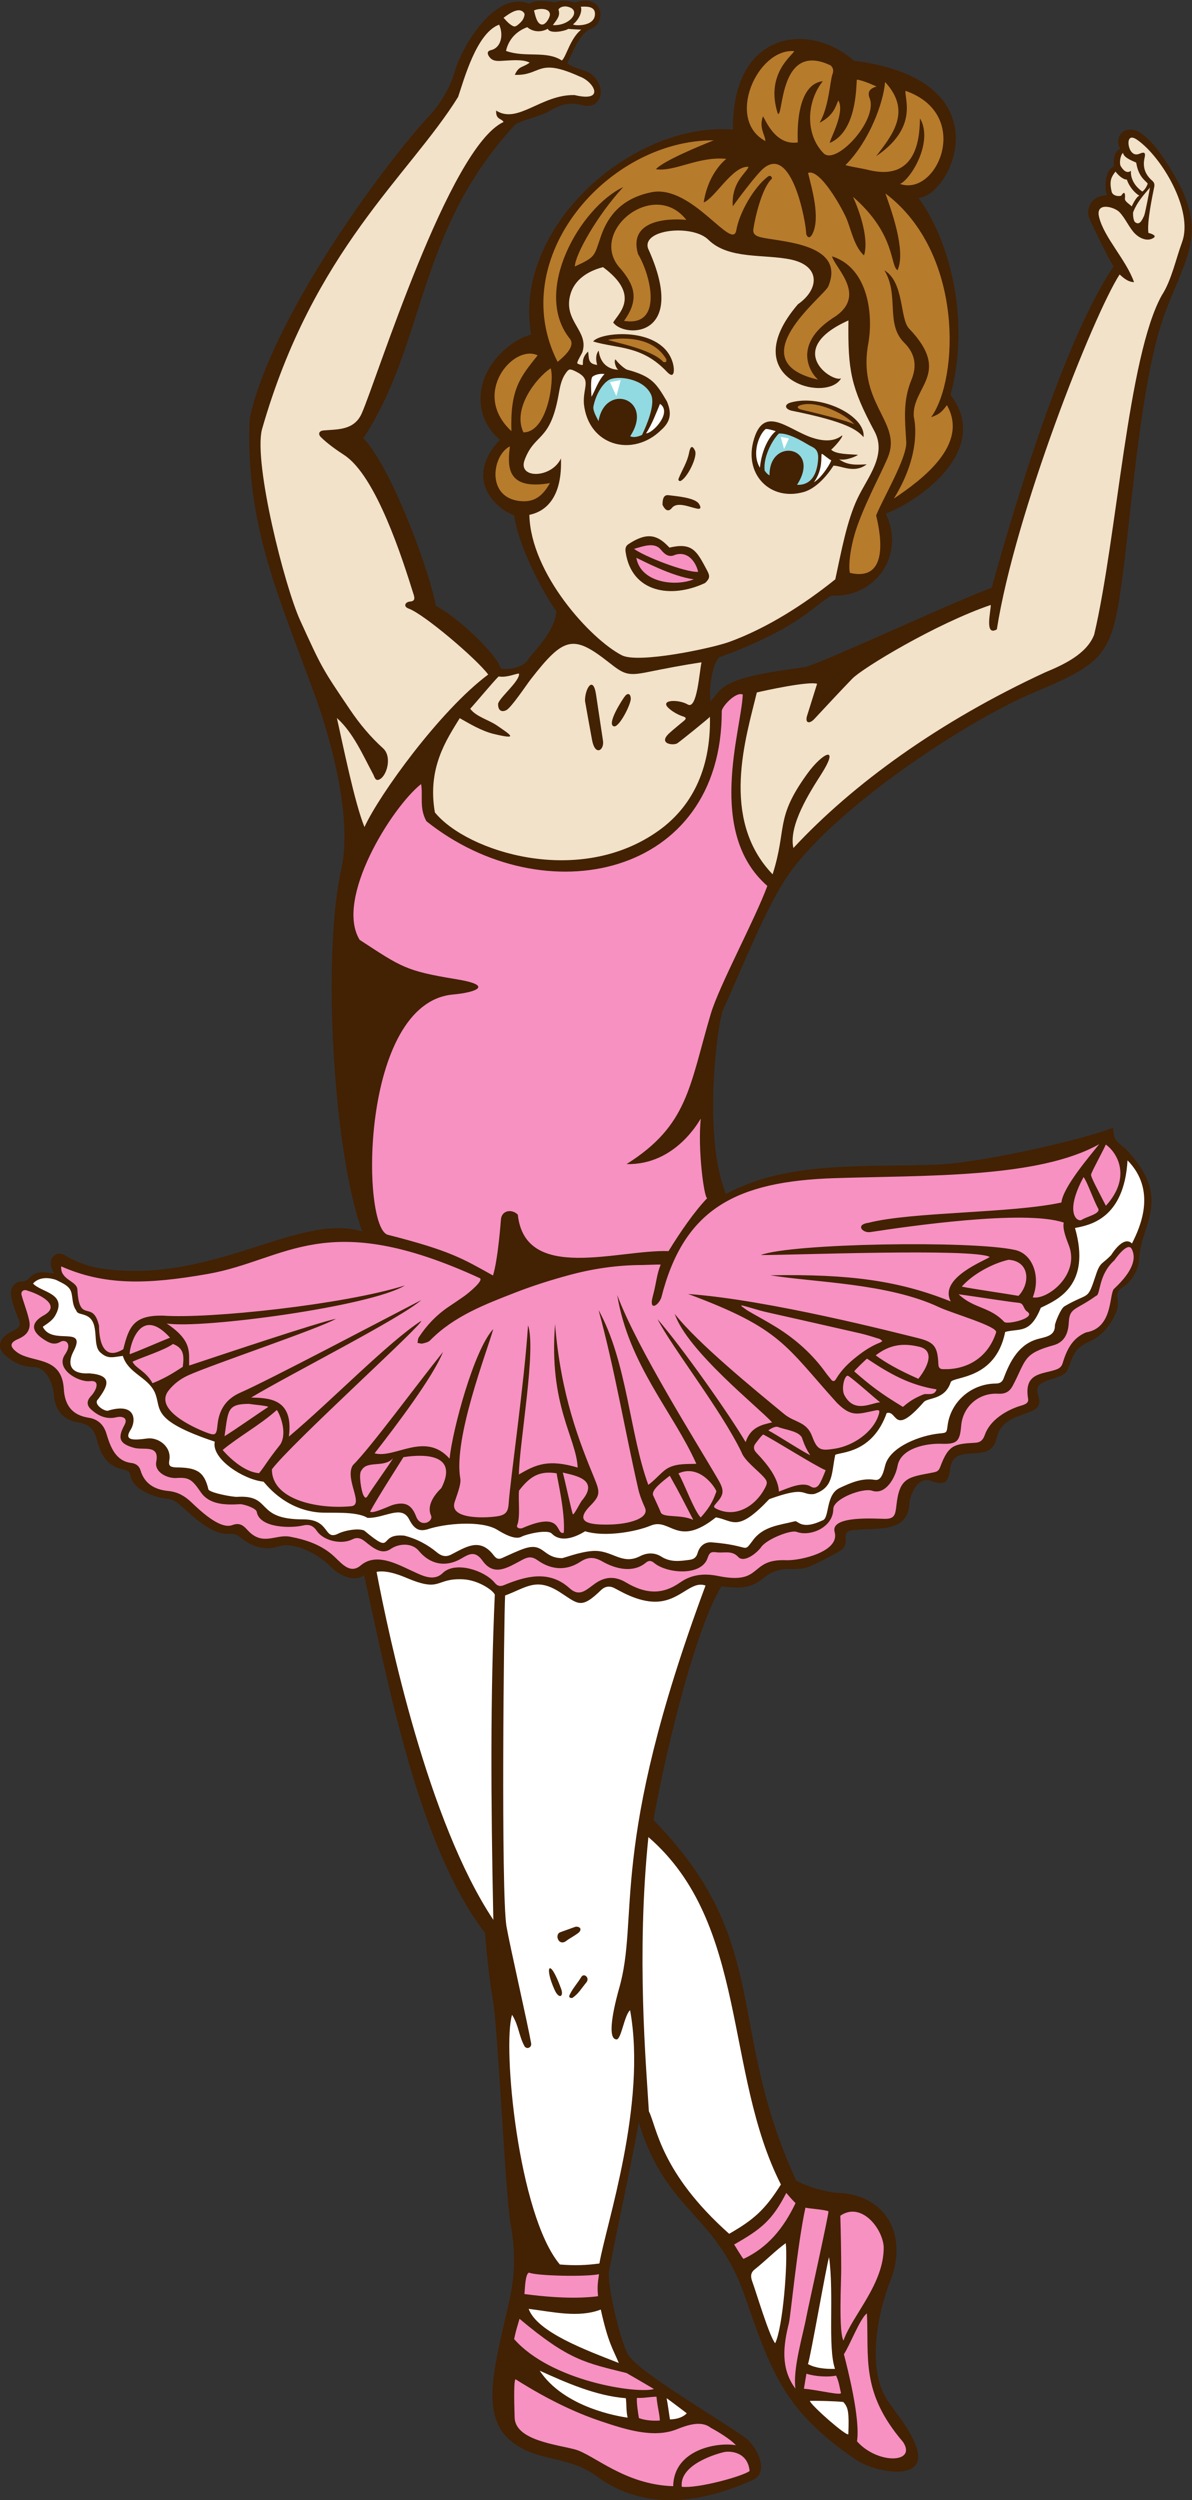
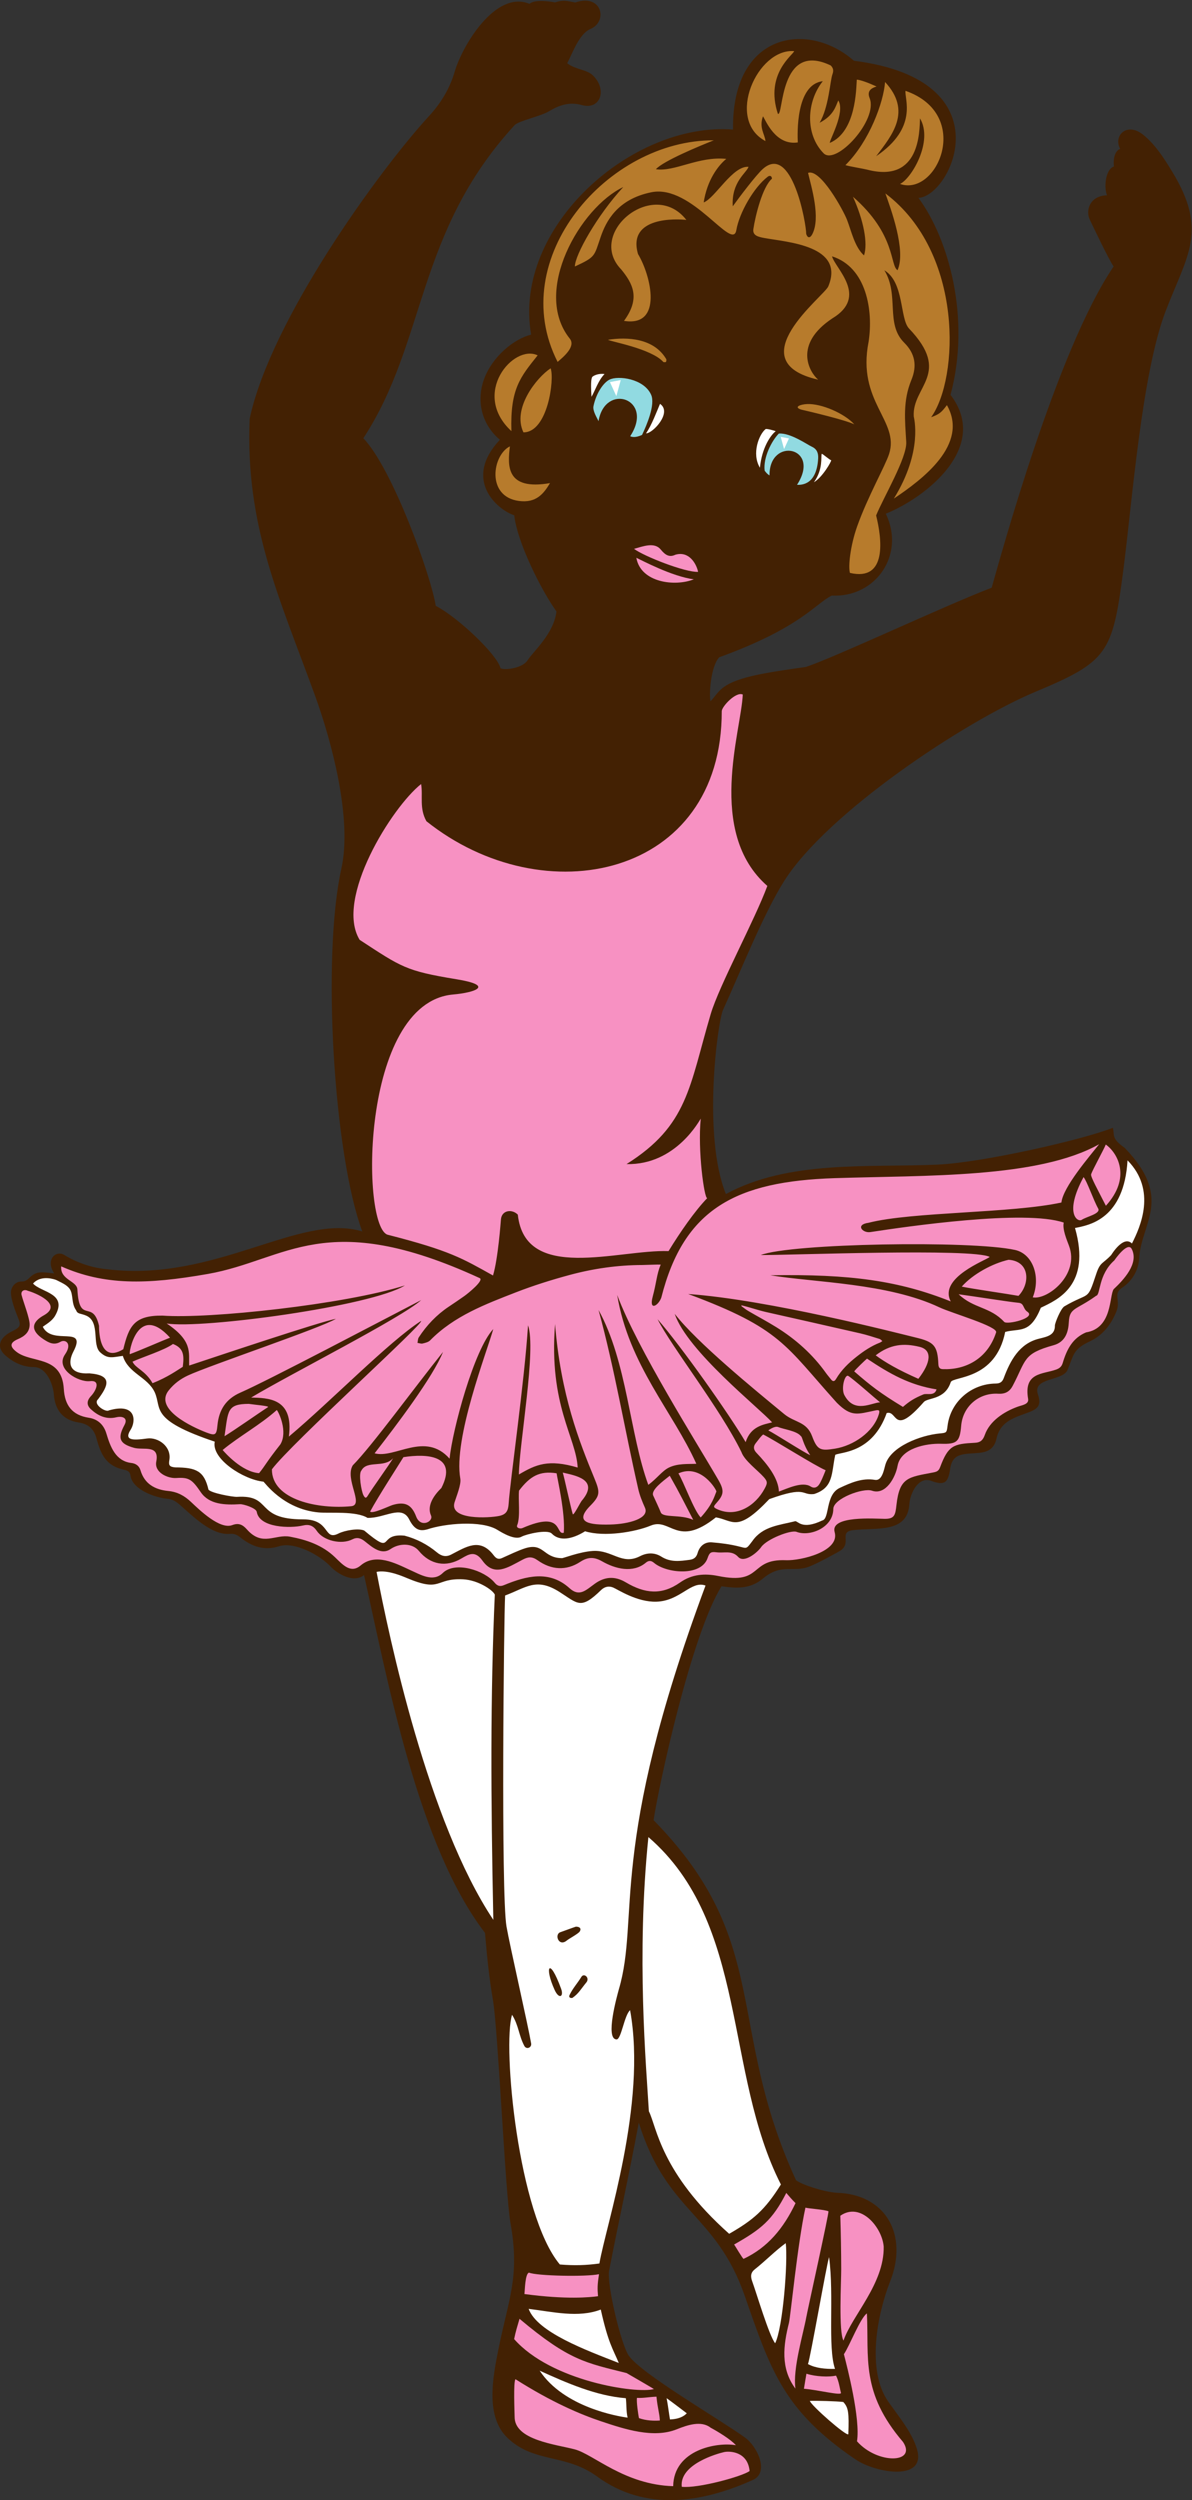
<svg xmlns="http://www.w3.org/2000/svg" viewBox="0 0 495.387 1038.187" height="1038.187" width="495.387" xml:space="preserve" id="svg2" version="1.1">
  <rect x="0" y="0" width="495.387" height="1038.187" fill="#333333" stroke="none" />
  <defs id="defs6" />
  <g transform="matrix(1.333,0,0,-1.333,0,1038.187)" id="g10">
    <g transform="scale(0.1)" id="g12">
      <path id="path14" style="fill:#432103;fill-opacity:1;fill-rule:evenodd;stroke:none" d="m 3564.86,7367.99 c 37.64,-30.82 63.45,-71.59 88.55,-112.5 114.74,-187.05 47.4,-262.17 -19.2,-436.18 -74.91,-195.89 -104.28,-594.83 -132.71,-812.68 -33.19,-254.05 -48.9,-279.4 -273.59,-373.45 -220.92,-92.48 -648.91,-376.81 -783.19,-589.52 -65.53,-103.84 -139.39,-289.81 -190.36,-400.98 -17.26,-37.7 -64.67,-392.9 8.78,-574.01 196.22,106.52 444.74,82.12 659.45,91.64 139.14,6.19 450.86,76.76 547.17,114.79 5.56,-24.29 -5.53,-32.65 36.6,-62.5 152.6,-157.21 51.1,-234.46 45.35,-343.58 -1.91,-36.31 -20.73,-70.62 -53.64,-92.42 -28.76,-19.03 -3.64,-39.08 -17.23,-73.09 -16.37,-41.05 -42.54,-74.82 -83.72,-94.08 -52.8,-24.66 -49.41,-42.78 -68.97,-88.82 -14.95,-35.17 -109.92,-22.7 -92.37,-75.48 10.17,-30.66 4.02,-43.89 -26.12,-55.41 -44.87,-17.23 -90.64,-27.07 -102.85,-82.79 -6.45,-29.46 -24.43,-41.16 -51.73,-44.2 -45.52,-5.07 -85.35,2.9 -92.67,-49.66 -6.32,-43.44 -16.89,-53.43 -59.19,-37.84 -40.47,15.04 -65.99,-39.69 -68.13,-72.64 -5.82,-91.13 -102.27,-72.49 -174.84,-80.82 -48.79,-5.59 0.06,-41.97 -44.57,-66.54 -29.35,-16.19 -58.78,-32.64 -89.55,-45.74 -52.29,-22.2 -88.42,11.06 -147.43,-38.45 -40.09,-33.68 -83.68,-30.75 -129.27,-24.18 -94.78,-153.32 -195.29,-619.68 -211.74,-728.62 371.63,-379.26 223.26,-640.33 444.12,-1121.724 18.28,-13.989 85.69,-36.106 126.21,-39.004 153.5,-4.055 224.48,-130.879 167.32,-275.832 -40.61,-102.852 -74.32,-277.559 -5.91,-374.95 31.59,-44.945 72.84,-94.054 89.03,-146.386 31.98,-103.481 -128.07,-76.504 -191.57,-33.293 -223.74,152.265 -263.79,276.14 -345.23,509.902 -89.51,256.965 -242.92,257.422 -330.1,538.997 -32.5,-174 -59.7,-292.052 -92.54,-461.055 -7.87,-40.657 36.81,-229.747 61.5,-265.09 39.69,-56.875 283.14,-197.793 362.34,-254.981 38.11,-27.48 76.89,-108.359 24.34,-131.883 -159.16,-71.621 -335.06,-99.356 -485.52,10.605 -98.46,71.98 -194.79,40.887 -278.32,119.266 -70.84,66.484 -46.97,188.398 -30.17,273.386 31.38,158.637 68.5,227.563 38.49,396.008 -16.11,90.441 -39.08,604.843 -54.75,695.353 -11.99,69.2 -18.95,139.42 -24.79,209.47 -209.21,272.19 -303.68,787.52 -377.19,1114.78 -31.26,-25.64 -81.33,2.03 -104.48,26.71 -32.107,34.27 -111.454,78.71 -160.798,62.9 -45.942,-14.74 -85.121,-0.67 -120.594,27.8 -9.984,8.01 -18.765,12.05 -32.199,10.9 -57.363,-4.91 -115.512,55.32 -157.188,91.32 -11.445,9.87 -22.289,16.67 -37.66,18 -37.359,3.29 -108.832,27.82 -115.113,71.82 -1.586,11.13 -7.246,15.76 -18.422,18.1 -58.113,12.23 -73.93,47.52 -87.883,98.9 -7.703,28.38 -24.746,44.17 -55.175,48.77 -49.926,7.54 -74.016,39.64 -77.547,87.4 -2.371,32.05 -23.633,85.1 -61.801,85.22 -34.164,0.08 -63.781,13.94 -89.16,36.26 -22.961,20.18 -22.512,43.52 1.023,63.01 3.645,3.01 7.668,5.6 11.844,7.98 4.18,2.38 8.508,4.54 12.766,6.71 21.152,10.78 22.844,17.46 13.73,39.57 -8.195,19.93 -22.957,58.6 -22.121,80.19 0.672,17.19 15,33.02 31.898,32.77 25.039,-0.31 23.328,19.38 51.11,27.25 12.554,3.54 38.254,-0.48 52.043,-2.04 -28.641,42.74 5,73.38 30.836,57.75 41.773,-25.28 87.539,-40.62 135.41,-44.81 336.433,-40.56 600.246,177.43 794.001,117.88 -89.4,242.21 -126.36,855.04 -65.11,1130.47 34.21,153.98 -29.43,393.61 -82.266,539 -110.77,304.81 -217.703,528.79 -203.664,862.56 66.633,310.76 408.41,779 558.72,942.1 37.49,40.68 64.98,85.73 80.68,139.38 23.55,80.47 127.31,254.57 232.95,210.73 16.03,14.43 62.29,7.92 79.63,4.47 27.19,8.89 36.68,4.57 63.11,-0.31 82.98,29.04 103.19,-59.05 47.07,-82.64 -34.94,-14.75 -55.71,-75.56 -72.2,-106.64 26.75,-20.45 59.89,-18.65 79.88,-37.66 46.12,-44.02 23.87,-108.97 -34.58,-92.5 -38.31,10.76 -70.23,-0.21 -102.25,-19.42 -26.76,-16.03 -94.76,-29.88 -106.89,-43.07 -307.96,-334.99 -274.34,-674.01 -471.7,-975.4 91.88,-96.09 212.17,-432.51 225.72,-522.17 70.06,-36.36 192.12,-152.62 201.95,-194.45 15.24,-7.19 69.24,1.02 84.12,24.51 17.72,27.93 82.03,82.69 90.29,152.5 -48.47,67.62 -122.29,215.71 -131.64,299.49 -55.38,18.43 -160.26,112.69 -44.74,235.24 -60.91,51.68 -72.14,126.12 -49.75,188.01 25.5,70.46 92.76,126.13 147.17,139.62 -58.7,335.61 316.04,663.57 629.46,638.73 -4.19,304.66 234.71,339.12 376.88,214.4 477.05,-60.45 302.46,-423.39 201.08,-427.12 94.28,-127.12 164.1,-375.56 100.09,-613.7 123.86,-161.55 -75.32,-319.12 -201.8,-370.22 61.87,-127.81 -31.54,-261.85 -168.44,-255.01 -50.46,-24.5 -96.57,-99.97 -350.79,-192.19 -26.9,-28.58 -32.31,-117.72 -27.14,-136.9 26.72,27.04 27.91,54.49 129.45,78.6 46.74,11.11 119.86,21.52 166.93,27.96 83.52,26.41 440.2,193.98 580.12,246.98 26.67,92.8 202.4,739.4 380.17,1000.69 -16.01,23.49 -62.07,120.42 -74.42,146.26 -13.27,27.74 -0.66,74.14 53.88,75.48 -9.82,23.18 -5.79,80.41 21.62,89.87 -2.29,14.35 -0.8,47.35 19.33,54.77 -22.38,41.18 21.36,85.27 72.47,43.4 v 0 0" />
-       <path id="path16" style="fill:#f1e2c9;fill-opacity:1;fill-rule:evenodd;stroke:none" d="m 2166.9,6384.36 c -10.47,22.24 -15.88,7.69 -18.62,-6.8 -5.59,-29.35 -22.26,-54.09 -32.75,-80.6 -1.97,-5.02 2.92,-8.89 7.46,-6.4 21.76,12.01 52.37,75.98 43.9,93.8 h 0.01 z m 1400.29,732.34 c -7.38,-16.3 -15.2,-31.59 -28.98,-19.87 -4.93,5.2 -6.91,26.01 -4.95,31.72 13.3,32.23 31.38,51.02 51.99,75.49 0.24,-0.94 -14.75,-80.01 -18.06,-87.34 v 0 z m -71.58,61.95 c -11.77,-3.34 -26.98,1.33 -29.72,12.21 -8.73,36.68 0.69,47.94 11.88,63.01 10.82,-14.3 25.19,-25.28 35.5,-25.04 8.44,-25.32 27.56,-43.65 38.87,-50.03 -10.54,-4.03 -21.82,-30.06 -23.82,-33.47 -6.2,6.8 -21.84,15.45 -21.14,23.66 2.23,22.71 -3.87,22.24 -11.57,9.66 v 0 z m 66.24,12.92 c -3.72,1.87 -38.19,25.47 -36.03,64.64 -16.79,-12.92 -30.19,12.62 -31.69,14.59 -4.77,6.26 -1.99,34.57 7.22,41.27 2.26,-16.96 37.54,-27.66 41.1,-30.51 7.11,-48.55 34.78,-59.27 35.74,-65.89 -4.08,-10.31 -8.69,-17.69 -16.34,-24.1 v 0 z M 1050.27,5551.68 c 51.45,-46.22 80.72,-115.07 113.17,-175.32 4.02,-7.43 5.92,-20.11 16.42,-17.22 24.98,6.84 44.4,71 14.43,98.09 -39.32,35.57 -72.99,75.85 -102.63,119.73 -87.23,129.02 -87.7,129.32 -155.855,278.78 -48.84,107.17 -145.114,488.56 -119.239,594.38 159.993,559.51 459.134,790.73 611.684,1036.22 18.05,52.59 56.93,199.1 127.92,225.23 14.1,-30.51 6.99,-71.96 -25.38,-79.35 -12.25,-2.78 -12.72,-11.29 -4.56,-21.83 9.04,-11.68 21.07,-12.3 34.46,-11.78 25.38,0.98 68.97,6.82 90.61,-5.48 -22.68,-16.27 -33.57,-9.42 -46.3,-38 83.77,-2.81 68.52,55.61 201.6,-4.9 44.52,-15.27 82.8,-81.73 -15.27,-58.03 -104.39,2.21 -176.98,-91.65 -244.47,-48.31 -1.48,-29.12 17.12,-23.85 23.09,-35.53 -170.3,-78.48 -396.4,-805.63 -442.24,-908.02 -23.69,-52.91 -74.85,-49.1 -118.84,-52.88 -14.026,-1.19 -18.257,-10.98 -8.52,-20.73 19.36,-19.37 49.06,-40.56 72.07,-55.41 100.36,-64.7 182.6,-324.57 217.33,-435.5 3.82,-12.27 3.48,-20.37 -11.84,-21.48 -13.78,-0.99 -22.3,-15.09 -3.67,-21.86 48.22,-17.54 211.74,-156.7 247.85,-205.39 -149.95,-111.61 -340,-374.63 -385.73,-475.11 -30.79,74.54 -67.62,258.76 -86.09,339.7 v 0 z m 1309.3,79.47 c 25.73,6.23 159.95,35.46 187.95,27.14 -8.56,-27.45 -22.56,-71.83 -31.16,-99.29 -7.22,-23.05 6.68,-27.34 22.73,-10.19 39.24,42.01 78.3,84.17 118.25,125.5 31.4,32.5 260.44,171.25 431.6,229.5 0.52,-19.22 -20.4,-98.99 18.95,-76.06 56.13,359.44 300.59,978.66 382.75,1105.5 5.21,-3.62 22.87,-23.77 44.99,-23.79 -25.07,70.69 -93.6,138.66 -109.07,203.11 -11.57,47.82 46.69,31.36 62.62,15.85 18.87,-18.36 31.68,-51.21 50.81,-69.28 14.8,-13.91 38.56,-24.23 57.11,-11.37 9.26,6.41 -5.76,12.47 -16.7,14.99 -4.86,35.12 13.24,118.55 18.07,142.63 1.8,9.01 0.28,14.48 -6.85,20.71 -21.39,18.67 -29.76,42.12 -23.14,70.54 3.69,15.9 -0.05,19.49 -15.21,13.03 -12.08,-5.14 -20.04,-1.96 -27,7.26 -11.61,15.41 -14.56,58.92 18.53,36.26 76.49,-52.4 177.13,-220.83 140.52,-319.36 -18.65,-50.22 -33.3,-120.15 -63.11,-165.36 -106.14,-189.98 -139.42,-753.3 -210.83,-1057.08 -23.46,-61.34 -97.42,-94.47 -153.15,-117.73 -331.52,-153.32 -599.75,-348.14 -784.66,-547.13 -15.8,70.6 51.5,174.44 86.54,229.47 59.94,94.06 4.47,68 -43.38,1.79 -101.35,-140.14 -61.78,-166.63 -107.87,-313.18 -166.09,172.84 -82.25,428.77 -49.29,566.54 v 0 z M 1914.8,5525.48 c 16.43,-1.84 52.13,68.44 51.82,86.44 -0.23,14.12 -8.21,19.04 -17.1,9.06 -7.62,-8.57 -61.05,-91.21 -34.72,-95.5 v 0 z m -90.88,79.28 c 5.85,-34 14.03,-78.12 21.85,-121.19 9.48,-52.26 38.62,-32.21 34.2,-3.12 -7.28,47.97 -14.4,95.97 -21.61,143.94 -9.38,62.84 -35.36,16.23 -34.44,-19.63 v 0 z m 389.5,-49.14 c 3.46,-170.9 -62.55,-284.55 -158.17,-353.58 -248.47,-179.38 -599.54,-66.91 -699.39,55.48 -24.29,139.26 36.78,227.08 77.46,293.66 27.57,-15.59 67.89,-40.16 106.32,-49.29 77.58,-18.43 54.38,-4.34 10.48,25.93 -26.94,18.58 -65.4,27.43 -84.15,52.65 14.23,15.07 73.6,86.33 88.64,100.62 25.73,-4.35 51.92,8.6 63.4,9.1 4.65,-22.63 -65.09,-78.3 -65.14,-95.64 -0.04,-15.98 7.86,-26.55 24.96,-18.88 15.53,6.93 63.53,79.41 77.19,96.93 103.23,132.43 131.93,139.88 243.67,51.93 46.33,-36.47 58.07,-42.46 119.45,-30.04 57.19,11.56 112.68,22.26 169,30.63 -6.77,-29.44 -13.67,-148.6 -42.82,-131.44 -28.17,16.62 -87.39,15.42 -60.73,-10.32 12.09,-11.66 30.92,-22.29 47.13,-27.22 10.15,-3.09 8.04,-7.82 1.81,-13.06 -15.28,-12.85 -30.98,-25.21 -45.72,-38.65 -37.06,-33.78 13.21,-39.53 25.19,-31.36 11.11,7.6 102.35,81.28 101.41,82.55 h 0.01 z m -579.06,2191.64 c 2.43,-3.63 -0.25,-12.02 -2.77,-17.28 -2.65,-5.55 -7.31,-10.48 -11.98,-14.71 -13.13,-11.95 -16.23,-12.34 -30.53,-1.56 -7.17,5.39 -12.81,12.77 -19.13,19.25 14.76,10.6 48.93,37.45 64.41,14.3 v 0 z m 79.85,-0.99 c 2.8,-8.38 -10.88,-33.95 -23.42,-34.41 -17.25,-0.67 -22.74,32.08 -25.9,43.88 15.82,7.39 46.13,7.58 49.32,-9.47 v 0 z m 9.47,-36.19 c 14.7,19.97 23.65,29.51 17.4,48.75 4.51,7.88 16.85,10.9 27.02,8.94 47.74,-9.23 10.77,-61 -44.42,-57.7 v 0.01 z m 131.27,35.8 c 0.95,-42.7 -67.96,-37.95 -68.09,-33.26 20.22,16.95 28.88,40.99 24.05,54.84 13.99,0.29 43.81,3.3 44.03,-21.58 h 0.01 z m -43.02,-49.96 c -34.57,-27.75 -46.51,-84.65 -60.24,-96.08 -49.05,32.04 -112.8,7.87 -174.17,29.89 10.21,44.92 42.98,65.61 66.41,73.9 9.22,-8.24 33.52,-21.13 64.1,-4.98 5.13,-16.75 53.79,-7.45 63.71,-0.22 3.78,-0.88 39.43,-2.27 40.19,-2.51 v 0 z m 253.6,-1480.18 c 5.32,-11.3 15.84,-26.47 29.33,-9.72 16.64,20.68 54.7,2.44 78.28,-2.1 14.86,-2.83 11.09,6.66 6.22,14.54 -12.62,20.29 -73.11,24.22 -94.57,27.22 -13.5,1.89 -19.42,-7.71 -19.26,-29.94 v 0 z m 400.01,318.78 c -20.6,-5.69 -19.3,-19.44 0.94,-25.24 175.88,-35.26 205.82,-60.67 225.91,-82.66 7.15,65.34 -129.32,134.81 -226.85,107.9 z m -267.15,-562.29 c 14.11,13.34 15.88,20.72 6.7,37.95 -32.11,60.21 -44.95,89.57 -117.95,72.24 -34.8,37.45 -66.44,51.44 -127.85,10.81 -9.61,-6.36 -10.16,-15.21 -8.66,-25.28 18.76,-125.24 140.92,-145.79 247.76,-95.72 z m 149.66,438.57 c -25.69,-103.32 55.24,-184.28 157.93,-155.08 37.65,10.69 72.31,50.06 92.65,82.12 25.91,-0.31 64.63,-25.48 103.48,3.91 -23.7,-0.46 -57.86,-5.57 -85.92,15.92 20.4,-5.58 56.23,10.12 58.43,13.96 -25.87,1.99 -68.46,1.07 -83.27,15.89 7.97,6.38 37.3,38.16 34.33,44.8 -26.17,-21.76 -62.04,-18.04 -94.91,-7.02 -74.94,25.14 -152.38,107.16 -182.72,-14.5 v 0 z m -498.81,313.73 c 76.09,-22.71 151.67,-11.47 230.04,-94.44 24.55,-25.98 23.87,7.6 18.7,26.45 -32,116.86 -226.96,98.46 -248.74,67.99 v 0 z m 171.11,290.17 c -18.87,60.07 139,75.26 188.07,26.91 63.36,-62.41 173.76,-44.04 257.38,-61.73 93.91,-19.88 88.14,-93.4 22.01,-139.3 -199.29,-232.41 88.86,-310.32 134.53,-230.92 -28.02,-13.37 -180.18,89.51 22.86,180.5 -1.96,-157.26 7.6,-207.74 81.25,-345.47 39.38,-73.67 -21.4,-143.02 -52.34,-207.7 -33.9,-70.81 -51.12,-166.97 -69.88,-253.36 -97.84,-78.48 -212.38,-151.8 -330.07,-194.77 -55.29,-20.18 -283.78,-68.3 -335.43,-41.84 -97.1,49.78 -284.46,254.6 -288.32,437.41 18.52,4.61 104.27,21.15 98.44,175.75 -29.32,-62.56 -135.18,-64.16 -113.39,-5.2 31.35,84.75 78.41,55.09 105.23,199.12 4.56,24.47 7.61,49.1 22.16,70.2 10.58,15.33 13.06,15.82 29.17,8.34 55.96,-25.98 24.94,-46.96 28.39,-102.05 13.8,-132.16 152.92,-168.01 240.66,-82.07 30.1,26.69 33.73,52.84 18.01,89.77 -33.06,55.28 -45.44,77.62 -124.44,98.63 -4.01,1.07 -22.84,14.6 -35.79,31.85 -6.49,-4.93 2.95,-32.75 10.2,-32.18 0.12,0.07 -54.8,-3.66 -62.49,59.64 -17.2,-21.34 0.32,-54.74 -5.6,-44.48 -29.04,3.43 -24.11,20.77 -27.41,41.46 -24.26,-22.49 -12.44,-42.22 -18.1,-41.94 -5.17,0.29 -10.57,2.05 -15.06,4.65 -4.23,2.48 13.69,30.54 15.25,35.31 21.81,67.03 -61.05,95.95 -37.23,180.37 12.8,45.4 54.15,72.47 101.73,84.56 118.45,-87.97 48.58,-143.56 31.56,-172.34 34.96,-49.21 235.94,-48.88 108.65,230.88 v 0 0" />
      <path id="path18" style="fill:#f791c2;fill-opacity:1;fill-rule:evenodd;stroke:none" d="m 2602.22,3015.52 c 17.13,-60.45 -106.16,-89.34 -151.71,-87.5 -116.71,4.69 -70.23,-77.79 -211.12,-49.21 -42.77,8.67 -82.28,5.63 -119.06,-20.2 -57.19,-40.11 -109.5,-34.94 -169.58,0.63 -33.72,19.95 -65.1,17.9 -96.26,-4.47 -27.97,-20.12 -47.94,-42.07 -78.88,-13.9 -62.91,56.84 -134.95,38.27 -204.5,9.46 -12.17,-5.06 -20.5,-2.6 -28.98,7.67 -31.82,38.52 -122.89,67.95 -161.76,30.13 -30.5,-29.68 -69.81,-4.76 -101.66,9.25 -46.49,21.65 -107.76,53.54 -154.21,14.34 -31.52,-26.61 -56.39,2.84 -80.28,25.74 -39.18,37.58 -88.322,54.1 -139.743,63.8 -46.629,8.82 -86.133,-32.03 -134.45,22.43 -13.125,14.83 -25.57,21.42 -45.769,13.74 -38.813,-14.7 -102.008,46.86 -128.668,72.04 -20.723,19.57 -42.547,31.5 -71.485,34.3 -40.636,3.96 -73.496,21.56 -86.144,64.51 -4.152,14.1 -15.172,21.1 -28.352,22.65 -49.613,5.83 -65.656,50.93 -78.129,92.35 -8.226,27.35 -27.339,44.37 -54.308,48.46 -52.629,8.02 -75.184,39.12 -78.231,89.82 -6.351,105.69 -100.703,78.88 -147.957,115.86 -21.438,16.79 -19.945,28.56 4.992,39.35 20.832,8.99 36.406,21.77 36.473,45.44 0.066,20.21 -19.211,68.9 -25.066,91.47 -3.356,12.93 7.867,19.43 19.492,13.57 20.879,-5.53 109.453,-40.94 51.824,-75.19 -42.293,-22.67 -43.511,-49.14 -3.191,-75.6 16.586,-10.89 32.683,-19.98 53.207,-7.99 14.996,8.73 37.594,-5.31 14.039,-39.38 -31.715,-45.8 42.348,-87.27 77.504,-83.25 34.887,4 18.953,-30.13 3.711,-46.21 -13.758,-14.51 -14.672,-28.49 -0.246,-41.64 22.152,-20.25 47.718,-32.07 78.894,-24.72 18.25,4.36 37.692,-1.47 25.406,-24.16 -21.691,-40.29 -16.914,-58.1 30.106,-71.07 28.726,-7.93 79.723,11.36 69.098,-42.81 -6.618,-33.77 35.289,-53 62.793,-51.14 39.035,2.68 48.867,-4.49 76,-44.27 26.363,-38.64 75.589,-40.1 122.492,-37.26 9.89,0.59 49.949,-11.93 51.976,-23.9 8.528,-50.37 105.563,-51.48 143.43,-42.59 19.812,4.64 32.355,0.12 44.242,-17.26 20.98,-30.67 76.95,-42.91 110.23,-25.86 15.34,7.85 27.06,3.47 39.34,-6.32 22.59,-17.95 51.23,-43.81 80.24,-23.7 26.17,18.14 66.99,19.5 87.67,-5.63 35.82,-43.47 85.22,-52.11 133.05,-23.83 24.53,14.54 43.01,24.56 65.49,-6.84 36.43,-50.91 78.5,-21.6 124.92,2.93 16.99,8.99 29.26,10.94 47.29,-1.9 41.91,-29.85 88.96,-33.37 132.66,-4.73 24.65,16.15 44.23,15.26 67.92,1.71 41.58,-23.77 96.51,-37.68 136.54,-4.36 9.07,7.57 16.82,6.84 25.51,-0.46 39.2,-33.02 146.99,-42.96 166.93,14.61 6.15,17.75 10.3,20.41 28.21,18.22 24.15,-2.98 47.85,6.86 67.16,-14.26 18.89,-20.68 60.47,13.97 71.68,30.38 16.96,24.84 92.54,54.44 110.56,47.58 41.4,-15.81 114.01,12.85 114.49,71.43 0.27,32.27 92.48,66.37 120.54,56.8 43.45,-14.93 73.59,42.56 79.75,77.19 9.82,55.11 88.89,70.55 135.78,68.97 50.01,-1.67 58.39,6.88 62.61,56.49 5.03,59.21 54.54,103.05 115.46,99.42 21.88,-1.3 35.66,6.74 44.95,24.32 42.99,81.24 30.92,100.07 127.72,126.83 38.07,10.51 46.02,43.34 47.48,72.27 2.21,45.72 22.89,36.72 85.26,81.81 13.82,2.36 5.97,65.32 56.72,110.3 1.49,2.31 40.81,58.98 53.79,35.92 23.89,-45.13 -25.29,-96.99 -56,-125.81 -14.26,-20.8 -3.13,-121.03 -86.06,-134.56 -41.47,-17.39 -59.89,-52.1 -72.79,-95.31 -3.3,-11.08 -9.74,-16.67 -20.69,-20.56 -42.55,-15.11 -101.37,-8.46 -87.18,-91.32 2.88,-16.84 -17.96,-19.14 -31.98,-24.12 -43.5,-15.57 -87.93,-44.98 -103.04,-88.03 -5.6,-15.94 -13.44,-23.67 -30.25,-24.51 -67.41,-3.39 -83.57,-8.16 -108.77,-75.21 -4.23,-11.26 -8.71,-14.71 -20.71,-17.04 -78.54,-15.19 -106.1,-14.49 -115.75,-101.81 -3.33,-30.23 -5.5,-43.23 -36.52,-42.89 -30.64,0.26 -170.97,10.84 -156.15,-41.41 v 0 0" />
      <path id="path20" style="fill:#f791c2;fill-opacity:1;fill-rule:evenodd;stroke:none" d="m 2311.39,3722.14 c 25.61,-5.9 51.17,-15.18 76.79,-20.97 98.15,-22.17 196.35,-44.1 294.41,-66.61 20.18,-4.64 39.94,-11.2 59.77,-17.33 3.25,-1.02 5.78,-4.36 8.65,-6.62 -2.7,-1.65 -5.2,-3.79 -8.09,-4.93 -26.33,-10.27 -49.37,-25.69 -71.54,-43.08 -25.44,-19.93 -48.24,-41.9 -64.74,-69.87 -5.03,-8.54 -10.12,-8.96 -16.16,-1.03 -4.84,6.36 -10.25,12.28 -14.88,18.8 -41.86,58.82 -94.68,105.91 -155.78,143.76 -28.46,17.63 -58.14,33.34 -87.09,50.24 -7.31,4.28 -13.9,9.81 -20.85,14.75 -0.03,-0.05 -0.49,2.89 -0.49,2.89 v 0 z m -697,282.38 c -17.93,18.24 -50.19,14.25 -52.62,-15 -0.45,-5.46 -8.91,-122.57 -24.68,-174.58 -96.05,53.48 -134.26,77.41 -327.28,126.67 -84.51,18.06 -87.55,722.75 202.65,748.68 69.83,6.21 130.13,28.06 10.75,47.54 -158.05,25.82 -171.01,37.31 -301.94,122.76 -78.2,127.78 100.4,413.25 191.66,485.39 6.22,-37.65 -6.29,-75.08 16.55,-115.91 366.17,-292.08 921.74,-176.2 920.79,343.48 1.46,15.2 44.45,61.04 65.48,51.19 -4.23,-111.11 -114.68,-429.02 76.59,-596.23 -38.84,-105.63 -150.26,-310.28 -176.68,-399.66 -66.66,-225.52 -70.62,-346.62 -262.32,-466.87 155.58,-3.72 229.79,140.9 231.46,141.61 -10.03,-97.6 10.74,-248.49 20.09,-247.73 -38.92,-40.13 -84.95,-106.76 -120.5,-164.93 -157.34,5.46 -446.97,-98.97 -470,113.59 v 0 z m 1833.44,27.64 c -25.38,50.03 -48.24,90.83 -46.04,97.9 4.45,14.29 40.51,78.81 45.68,92.85 37.37,-26.28 80.24,-103.08 0.35,-190.76 l 0.01,0.01 z m -21.01,191.78 c -29.79,-37.8 -112.42,-133.16 -117.61,-181.6 -154.91,-33.81 -466.1,-28.59 -601.32,-63.16 -42.43,-5.77 -18.5,-32.66 5.5,-29 114.71,17.5 482.34,71.02 603.11,29.57 -4.68,-20.48 9.14,-53.05 16.23,-71.93 34.36,-90.68 -67.5,-169.88 -112.85,-160.96 25.33,63.5 0.58,135.37 -55.32,147.68 -137.2,30.21 -699.83,20.46 -792.66,-15.87 85.55,-0.82 662.39,22.09 713.79,-5.9 -10,-9.73 -160.85,-64.66 -121.46,-138.62 -161.93,64.63 -313.81,85.69 -562.64,81.5 137.73,-22.55 367.35,-24.24 527.3,-99.97 38.45,-18.18 185.16,-59.96 176.57,-78.45 -27.11,-83.2 -96.51,-116.83 -166.24,-114.01 -9.42,0.39 -13.2,5.14 -13.63,15.39 -2.48,57.77 -13.89,69.41 -69.13,82.75 -57.5,13.87 -459.03,117.99 -710.99,135.98 290.28,-107.84 302,-159.83 463.3,-338.59 45.61,-45.73 64.75,-35.72 120.3,-24.18 12.04,2.5 14.56,0.31 10.93,-11.77 -16.86,-56.23 -80.23,-98.26 -136.32,-107.19 -45.01,-7.2 -55.42,-5.36 -71.61,38.37 -17.47,46.84 -54.21,42.21 -87.02,69.2 -96.58,79.59 -271.18,222.19 -341.5,312.34 38.68,-115.25 264.12,-293.86 303.67,-338.12 -26.88,-6.83 -66.92,-12.22 -82.46,-61.57 -51.37,87.08 -201.37,299.33 -274.62,382.95 43.84,-86.57 196.36,-280.14 261.49,-413.94 9.05,-26.29 50.35,-56.41 69.38,-77.7 12.87,-14.37 11.78,-19.65 2.72,-36.5 -28.48,-52.93 -87.76,-90.93 -147.28,-63.85 -12.8,5.82 -12.93,8.18 -3.26,18.85 23.44,26.32 25.92,38.77 6.2,72.86 -65.65,113.49 -252.19,407.61 -315.16,575.84 36,-218.2 174.45,-364.66 246.77,-525.95 -26.29,-1.25 -57.8,1.64 -85.48,-11.78 -20.92,-10.13 -36.47,-33.21 -64.22,-53.88 -58.08,157.54 -66.07,383.79 -155.21,544.77 50.3,-183.73 81.49,-372.37 123.8,-557.61 4.57,-20.03 12.5,-39.5 20.91,-58.34 14.76,-33.13 -49.71,-51.03 -108.46,-52.38 -62.2,-1.44 -114.97,4.9 -62.09,58.46 31.69,32.08 30.66,42.41 12.68,86.05 -46.3,112.47 -104.74,258.7 -122.38,480.12 -20.04,-253.3 65.88,-353.11 70.51,-447.14 -91.49,27 -130.22,9.62 -183.31,-21.62 1.23,97.79 54.87,390.33 28.5,464.84 -10.79,-173.21 -55.9,-485.53 -60.39,-555.59 -1.46,-22.9 -7.68,-33.78 -30.04,-38.44 -30.6,-6.36 -155.92,-13.58 -138.68,42.38 5.63,18.22 21.25,55.8 17.99,73.88 -22.4,124.56 82.63,394.16 102.8,466.03 -60.09,-64.24 -126.96,-312.87 -136.32,-403.74 -76.23,85.99 -170.36,-0.79 -233.72,16.64 68.35,87.57 182.52,238.48 213.32,315.78 -90.63,-113.12 -222.28,-293.68 -281.32,-353.21 -26.1,-42.61 36.32,-123.38 -4.84,-127.37 -101.46,-9.87 -247.741,18.78 -247.296,114.94 59.988,80.39 478.816,458.51 465.016,462.25 -101.54,-65.51 -280.09,-249.35 -412.168,-360.33 16.367,122 -67.614,119.97 -117.504,121.72 124.718,74.5 467.642,247.71 530.192,303.55 -128.33,-66.39 -477.294,-250.46 -563.462,-288.07 -45.851,-20.01 -67.14,-54.06 -71.797,-101.46 -3.058,-31.19 -6.375,-33.74 -34.84,-22.83 -43.722,16.76 -164.273,72.66 -116.957,131.37 16.254,20.19 35.68,34.98 59.821,46.21 66.203,30.84 415.495,148.27 461.325,176.48 -52.384,-10.19 -358.122,-112.59 -457.595,-145.61 -1.5,40.55 11.16,76.69 -70.094,131 108.301,-17.55 637.789,53.35 742.749,118.56 -188.82,-59.56 -611.233,-104.79 -755.846,-94.02 -88.664,0.87 -104.598,-33 -122.184,-104.71 -79.09,-48.5 -75.492,70.55 -75.625,72.77 -19.371,84.89 -61.867,2.25 -67.461,113.3 -1.363,27.01 -53.984,29.59 -50.511,72.02 133.64,-59.02 264.281,-57.5 457.371,-23.56 245.515,43.16 366.016,208.45 847.786,-13.19 13,-7.28 -36.12,-46.99 -47.79,-55.37 -16.24,-11.61 -32.91,-22.65 -49.49,-33.77 -37.63,-25.22 -68.22,-57.4 -92.96,-95.11 -3.07,-4.65 -2.85,-11.52 -4.16,-17.36 5.38,-0.75 11.16,-3.13 16.07,-1.95 8.2,1.97 17.92,4.22 23.43,9.81 74.79,76.04 171.86,112.47 267.89,149.81 54.28,21.06 110.18,38.57 166.42,53.79 74.25,20.05 150.26,30.97 227.5,31.15 7.99,0.01 49.06,1.93 57.03,1.33 -12.77,-30.85 -12.93,-55.21 -24.84,-99.4 -12.66,-46.86 17.75,-28.7 26.73,-3.49 70.24,278.24 234.51,362.2 540.47,372.14 282.27,9.17 634.59,-1.02 824.55,105.73 v 0 z M 530.129,3621.26 c -22.949,-8.94 -101.984,-43.28 -125.234,-51.36 -5.137,-1.76 22.824,164.41 125.234,51.36 v 0 z m 39.738,-90.77 c -17.637,-10.92 -47.523,-32.56 -94.265,-51.1 -22.094,39.42 -53.516,46.49 -62.418,67.13 29.336,13.63 100.777,36.17 126.058,55.13 35,-13.26 34.75,-37.79 30.625,-71.16 v 0 z m 205.77,-115.43 c 14.519,-2.43 65.668,-6.47 59.894,-10.16 -28.008,-17.95 -106.957,-73.51 -135.504,-90.59 11.645,79.42 7.106,100.42 75.602,100.75 h 0.008 z m 98.468,-126.29 c -45.035,-57.03 -46.121,-64.79 -66.41,-89.64 -54.172,4.2 -105.836,63.49 -113.586,72.18 51.766,42.89 116.579,77.82 168.879,124.58 5.739,-5.71 35.274,-67.34 11.117,-107.12 v 0 z m 351.715,-42.75 c -11.57,-19.91 -66.66,-96.2 -78.53,-115.95 -5.98,-9.92 -8.81,-9.55 -14.16,0.34 -6.28,11.6 -16.09,67.28 -6.38,76.84 17.36,33.36 71.22,6.88 99.07,38.77 v 0 z m 150.35,-92.99 c -22.03,-21.42 -46.42,-54.35 -32.4,-85.71 8.45,-18.84 -32.34,-40.05 -46.31,-3.22 -14.05,36.99 -34.41,47.39 -73.07,36.06 -10.67,-3.13 -63.98,-29.2 -70.4,-20.53 25.89,48.07 88.94,144.97 103.83,169.43 71.87,11.25 170.63,6.76 118.35,-96.03 v 0 z m 359.22,45.74 c 1.82,-15.25 27.41,-123 22.36,-185.18 -27.39,-8.29 0.72,70.85 -128.91,14.55 -7.2,-3.14 -20.03,0.21 -16.44,8.79 10.59,25.37 2.73,82.01 5.82,107.89 34.14,44.58 63.71,62.41 117.17,53.95 v 0 z m 19.16,2.27 c 36.41,-8.77 114.74,-20.67 60.59,-86.12 -4.98,-3.95 -27.11,-51.15 -29.59,-43.03 -5.78,18.93 -25.53,111.04 -31,129.15 v 0 z m 406.77,-147.36 c -39.42,17.96 -94.39,5.43 -101.3,23.48 -4.24,11.12 -18.54,41.34 -23.48,52.23 -7.84,17.27 30.85,45.23 51.61,61.77 31.24,-54.9 46.45,-86.21 73.17,-137.48 v 0 z m 72.2,88.12 c -6.16,-13.77 -10.99,-38.99 -48.88,-80.62 -20.78,21 -53.49,111.74 -69.51,137.29 70.7,31.68 120.06,-52.9 118.39,-56.67 v 0 z m 319.26,20.65 c -6.76,-8.97 -15.93,-10.9 -25.32,-4.87 -25.85,16.59 -71.44,-5.78 -99.04,-15.74 -1.51,40.86 -34.7,83.9 -69.72,120.43 -8.65,9.01 -11.51,18.77 -2.86,29.86 10.84,13.92 15.73,21.14 23.55,27.57 36.66,-18.31 162.25,-98.03 194.75,-111.37 -8.03,-20.34 -15.19,-37.7 -21.36,-45.88 v 0 z m -127.23,180.62 c 17.18,-7.24 58.47,-11.98 71.04,-28.25 5.86,-2.82 5.67,-23.8 29.54,-59.58 -20.45,8.8 -110.79,67.32 -130.75,77.14 13.7,10 24.79,12.85 30.17,10.69 v 0 z m 208.47,96.65 c -13.53,20.08 -0.38,69.35 10.84,62.3 16.66,-10.45 83.62,-69.86 99,-82.22 -26,-0.81 -78.61,-35.21 -109.84,19.91 v 0.01 z m 69.05,116.26 c 71.22,-47.5 132.97,-82.5 216.84,-95.77 -6.46,-22.14 -30.09,-11.25 -41.21,-15.83 -28.32,-11.74 -42.43,-20.67 -63.58,-38.81 -72.18,43.86 -99.41,65.28 -151.87,110.65 3.12,5.6 35.39,36.22 39.82,39.76 v 0 z m 163.83,36.75 c 40.94,-10.02 34.96,-50.15 -3.69,-99.58 -62.6,27.46 -104.32,51.79 -133.01,73.09 45.29,34.78 87.47,38.51 136.7,26.49 v 0 z m 308.53,137.23 c 18.37,-1.61 13.12,-18.12 27.73,-28 28.59,-19.27 -63.25,-41.39 -72.41,-31.51 -44.04,47.54 -95.06,41.1 -141.97,86.05 50.14,-6.71 158.12,-24.03 186.65,-26.54 v 0 z m -30.9,133.97 c 67.02,-4.55 67.57,-74.67 30.85,-112.41 -34.58,6.23 -142.53,21.59 -176.9,28.8 34.45,38.92 95.64,72.21 146.05,83.61 v 0 z m 233.71,257.57 c 10.68,-12.45 31.38,-72.98 45.51,-97.8 9.24,-16.24 -36.18,-25.22 -51.15,-35.3 -12.69,-8.47 -55.78,19.33 5.64,133.1 v 0 0" />
      <path id="path22" style="fill:#b77b2c;fill-opacity:1;fill-rule:evenodd;stroke:none" d="m 2759.43,7532.88 c 84.38,-91.29 22.39,-165.2 -27.84,-231.2 131.96,89.45 87.73,178.98 91.54,203.75 210.07,-73.54 99.01,-330.61 -17,-290.1 35.54,16.76 104.43,132.39 62.2,204.31 -1.85,-39.03 1.34,-203.01 -164.76,-159.78 -11.58,3.03 -56.4,10.21 -67.72,14.08 75.3,74.83 118.85,196.16 123.56,258.94 h 0.02 z m -95.91,-1066.44 c -30.41,14.31 -138.4,39.66 -165.97,46.01 -24.08,7.94 -2.34,16.32 19.09,17.21 44.34,1.87 116.07,-29.05 146.88,-63.22 v 0 z m -595.2,194.06 c -37.92,42.3 -166.56,63.97 -172.64,69.36 59.12,9.24 143.19,5.59 181.78,-60.78 0.7,-9.43 -1.89,-9.94 -9.15,-8.58 h 0.01 z m 664.63,858.27 c -21.29,-6.03 -29.32,-17.16 -21.72,-36.06 27.32,-67.8 -104.89,-211.21 -143.62,-171.71 -57.66,58.76 -53.47,160.37 -2.38,224.39 -85.09,-10.04 -79.04,-166 -77.92,-190.73 -69.99,-10.38 -100.15,69.3 -108.51,81.31 -13.14,-35.58 5.92,-55.7 7.68,-77.12 -125.27,66.6 -25.17,289.61 89.47,280.23 -2.49,-11.31 -91.61,-70.24 -50.82,-195.21 18.25,-11.2 2.94,228 164.82,150.56 8.48,-8.53 9.45,-16.45 5.26,-27.9 -7.29,-19.98 -11.1,-102.14 -39.96,-150.65 44.57,22.95 50.34,52.33 58.29,69.66 23.4,-37.27 -30.9,-129.31 -26.05,-132.25 81.47,35.41 81.64,166.6 83.78,196.94 19.17,-1.33 61.8,-21.6 61.67,-21.46 h 0.01 z M 1594.45,6445.3 c -126.85,117.02 6.46,272.28 81.84,236.08 -53.31,-66.81 -86.09,-103.93 -81.84,-236.08 v 0 z m 37.5,-3.84 c -35.8,74.67 41.19,170.99 84.8,199.52 12.51,-33.46 -8.89,-199.57 -84.8,-199.52 v 0 z m -42.18,-43.57 c -7.62,-61.33 -12.06,-138.04 125.03,-114.51 -19.82,-33.16 -43.2,-62.8 -97.17,-55.56 -102.69,13.78 -82.3,143.47 -27.86,170.07 v 0 z m 1060.11,-394.21 c -5.67,19.36 0.8,83.71 22.58,145.11 32.44,91.42 87.9,189.12 99.48,225.27 33.41,104.15 -100.96,161.78 -63.92,349.41 15.04,96.57 -6.02,232.02 -113.97,266.38 9.61,-37.56 114.79,-124.81 1,-193.3 -122.23,-81.1 -71.85,-167.19 -44.34,-190.96 -250.83,57.42 19.02,260.08 31.69,290.62 52.55,126.74 -126.69,137.54 -197.93,150.44 -20.29,3.68 -38.7,7.63 -35.65,28.25 6.17,41.76 28.63,131.94 57.93,156.69 -0.49,9.33 -6.95,11.02 -13.11,6.32 -44,-33.59 -89.03,-113.57 -97.96,-166.41 -11.61,-68.66 -138.5,143.37 -264.63,117.99 -107.71,-21.68 -142.09,-92.31 -158.11,-138.75 -21.14,-61.31 -15.05,-62.1 -80.62,-92.61 -0.35,34.87 69.29,159.41 150.86,247.49 -133.71,-63.12 -284.97,-324.74 -166.72,-472.2 20.16,-25.12 -22.4,-58.96 -37.98,-72.48 -164.12,322.17 155.93,691.86 486.84,690.27 -43.28,-17.12 -157.34,-64.14 -180.43,-90 57.98,-8.99 132.75,41.05 219.49,32.2 -26.39,-21.62 -59.82,-66.78 -70.5,-135.68 35.38,13.28 90.58,115.34 139.78,110.91 -5.75,-18.68 -53.89,-46.73 -49.1,-122.96 21.41,29.84 73.11,97.87 93.37,116.03 91.03,81.65 135.83,-169.85 135.59,-201.98 3.89,-13.14 11.96,-13.83 18.46,-1.91 27.9,51.27 -2.93,150.01 -12.7,192.02 38.79,14.11 110.18,-117.19 121.24,-145.6 14.25,-36.57 23.84,-85.06 53.25,-111.6 12.6,37.8 -1.27,109.46 -34.46,182.81 134.3,-117.22 114.96,-214.27 138.98,-228.86 27.67,61.63 -21.93,193.41 -37.87,239.23 245.22,-184.94 228.98,-577.44 142.62,-697.19 25.76,9.43 31.92,14.79 49.19,37.67 69.34,-122.57 -76.05,-231.2 -165.45,-291.15 91.83,148.39 62.3,252.42 62.09,255.73 -6.2,93.84 120.15,133.43 -15.33,274.68 -28.56,32.25 -14.22,143.14 -76.24,180.71 47.23,-77.5 2.26,-166.46 61.75,-225.41 34.09,-33.79 40.59,-71.86 22.48,-115.93 -27.05,-65.79 -20.14,-124.81 -16.09,-193.29 2.87,-48.78 -71.01,-172.79 -93.91,-228.96 17.87,-71.97 35.63,-206.36 -81.65,-179 v 0 z m -509.99,1099.57 c -28.37,3.27 -184.99,11.72 -150.74,-106.27 40.53,-67.36 79.14,-228 -43.73,-208.25 52.77,71.72 26.44,117.13 -8.78,160.43 -109.46,112.88 100.33,286.03 203.24,154.08 l 0.01,0.01 v 0" />
      <path id="path24" style="fill:#ffffff;fill-opacity:1;fill-rule:evenodd;stroke:none" d="m 2416.73,488.66 c -18.85,23.156 -58.35,156.977 -71.42,192.5 -5.75,15.649 -5.28,27.485 8.13,38.031 32.95,25.907 63.27,57.469 96.31,81.329 6.96,-58.977 -8.77,-262.532 -33.02,-311.86 v 0 z m -395.2,1576.82 c 311.24,-268.75 235.83,-733.93 413.08,-1082.226 -50.05,-80.102 -86.62,-110.727 -161.24,-153.625 -214.27,190.531 -225.88,333.441 -250.36,381.651 -8.39,143.04 -39.33,483.91 -1.48,854.2 v 0 z m -226.01,-279 c -7.26,-2.23 -38.89,-13.96 -48.58,-17.32 -19.31,-6.72 -5.07,-46.9 20.32,-25.74 6.63,5.52 34.97,20.56 39.9,27.55 5.99,8.49 1.45,15.53 -11.64,15.51 v 0 z m 33.42,-172.71 c 9.93,14.3 -8.53,29 -16.28,16.32 -12.25,-20 -26.67,-35.14 -36.79,-56.27 -3.26,-6.84 0.56,-10.42 8.61,-9.43 20.25,14.24 25.59,26.52 44.46,49.38 v 0 z m -99.73,-24.51 c 13.68,-29.95 29.23,-21.08 20.25,3.56 -37.19,102.24 -52.82,67.74 -20.25,-3.57 v 0.01 z m 139.6,-852.104 c -41.47,-5.664 -77.97,-6.797 -123.36,-3.086 -130.38,155.586 -179.18,680.87 -148.97,777.82 20.97,-33.42 20.64,-63.75 38.16,-96.8 6.77,-12.72 23.54,-5.4 21.34,7.52 -10.14,58.97 -66.62,305.22 -76.82,364.19 -17.58,101.65 -8.05,972.2 -4.32,1031.29 65.36,24.23 96.58,56.93 168.52,11.67 59.04,-37.27 66.45,-57.09 130.71,5.33 11.28,10.93 24.54,13.24 37.57,7.85 13.82,-5.68 74.31,-46.2 135.13,-44.18 74.68,2.49 107.9,66.92 152.88,50.31 -306.47,-824.03 -203.7,-1031.3 -270.29,-1258.07 -5.06,-18.64 -43.68,-155.29 -7.02,-155.84 14.59,-0.22 23.84,75.11 42.12,91.1 53.17,-293.2 -76.26,-672.459 -95.65,-789.104 z M 1538.07,1807.65 c -203.94,306.27 -325.01,879.95 -364.02,1084.05 28.51,5.48 64.68,-6.66 92.89,-18.59 111.03,-47 87.75,-0.38 176.65,-4.6 45.12,-2.14 91.76,-31.99 99.09,-47.64 -14,-314.65 -12.54,-629.63 -4.61,-1013.22 v 0 z M 1873.06,593.645 c 23.22,-104.739 38.11,-123.047 56.19,-166.457 -100.72,39.472 -254.44,95.625 -281.1,168.671 74.64,-9.05 154.73,-29.011 224.91,-2.214 v 0 z M 1682.54,403.262 c 83.27,-37.782 176.01,-78.653 268.6,-85.723 2.41,-15.769 0.72,-40.586 5.63,-60.613 -29.96,4.082 -198.41,31.972 -274.23,146.336 v 0 z m 395.82,-85.703 c 17.92,-12.723 47.15,-35.243 62.84,-47.012 -18.69,-19.856 -50.49,-18.699 -52.4,-19.219 -3.7,22.324 -6.23,44.387 -10.44,66.231 v 0 z m 566.55,-112.356 c -6.59,-6.59 -116.17,89.699 -120.03,103.867 17.14,1.078 85.18,-0.925 104.21,-3.308 16.29,-17.489 18.06,-33.543 15.82,-100.559 v 0 z m -41.58,203.567 c -30.73,-0.418 -60.33,2.07 -84.31,15.058 7.5,18.34 58.84,314.641 65.86,333.184 16.04,-121.824 -4.85,-279.91 18.45,-348.242 v 0 0" />
      <path id="path26" style="fill:#ffffff;fill-opacity:1;fill-rule:evenodd;stroke:none" d="m 3464.36,3878.69 c -26.95,-28.59 -34.13,-21.08 -46.65,-58.92 -29.01,-87.6 -19.12,-54.13 -99.05,-100.79 -11.73,-6.8 -29.9,-52.5 -29.78,-59.95 0.46,-29.84 -23.32,-34.5 -49.45,-40.92 -61.66,-15.19 -89.78,-68.47 -110.12,-122.92 -4.47,-11.98 -11.54,-16.71 -25.01,-16.84 -75.34,-0.67 -140.67,-55.73 -150.06,-131.59 -2.78,-22.6 -3.33,-21.8 -25.91,-24.01 -56.58,-5.48 -151.95,-39.95 -168.15,-97.89 -4.41,-15.58 -10.24,-50.29 -32.11,-46.62 -40,6.79 -75.14,-8.8 -109.8,-24.92 -45.95,-21.36 -30.73,-96.66 -54.96,-101.65 -64.54,-30.7 -75.65,-0.02 -84.67,-2.29 -48.08,-12.2 -100.57,-15.23 -132.85,-61.55 -1.38,-1.95 -2.92,-3.8 -4.38,-5.7 -14.75,-19.55 -14.14,-17.15 -37.39,-11.34 -27.63,6.92 -56.29,10.64 -84.72,12.88 -22.62,1.79 -38.3,-12.26 -44.29,-33.06 -4.11,-14.31 -12.33,-19.72 -25,-21.4 -30.03,-3.98 -59.28,-8.32 -87.99,9.87 -19.99,12.69 -43.32,13.39 -66.36,1.56 -57.48,-29.53 -86.86,20.29 -147.89,16.16 -42.49,-2.86 -94.41,-23.88 -96.04,-22.37 -59.29,0.73 -55.55,48.86 -114,30.9 -20.61,-6.35 -51.97,-21.39 -72.62,-30.63 -11.56,-5.18 -18.43,-1.28 -25.95,8.6 -43.3,56.98 -87.05,25.25 -132.99,2.06 -16.17,-8.13 -30.01,-4.55 -43.97,7.04 -29.72,24.7 -63.32,42.24 -101.07,52.13 -86.8,8.47 -28.13,-65.59 -125.64,15.91 -18.03,8.03 -60.94,0.43 -80.08,-9.23 -47.62,-24.05 -23.88,44.21 -109.465,44.02 -154.172,-0.35 -94.519,77.11 -207.152,70.17 -13.914,-0.58 -81.465,11.85 -88.844,22.61 -13.488,57.75 -37.824,68.95 -103.625,69.13 -17.64,1.73 -21.191,6 -18.312,22.86 7.226,42.38 -35.114,71.89 -69.227,67.2 -43.797,-5.99 -73.387,-6.78 -51.523,27.24 16.843,26.2 18.304,85.1 -68.125,60.17 -8.664,-6.76 -50.844,18.8 -33.496,34.71 31.5,42.04 46.832,75.04 -26.973,80.77 -62.809,-3.43 -68.59,31.82 -49.742,67.98 43.703,83.82 -66.414,17.08 -95.52,77.12 8.703,6.74 28.602,17.24 38.344,34.24 40.531,70.69 -43.863,72.38 -68.66,100.47 25.586,28.98 70.558,11.91 72.547,10.88 16.879,-8.7 32.808,-14.76 41.953,-28.21 11.629,-17.11 4.098,-44.46 19.828,-66.11 4.168,-12.18 14.129,-9.16 31.066,-16.42 23.524,-10.07 27.016,-34.27 28.95,-56.72 1.843,-21.46 1.293,-46.78 16.254,-58.88 23.339,-20.78 38.828,-13.65 69.242,-9.89 16.656,-54.62 76.664,-65.17 99.34,-113.15 23.312,-51.39 -17.977,-85.22 187.261,-154.08 -11.312,-53.33 89.039,-118.21 151.645,-124.57 2.824,-0.27 60.383,-85.55 171.949,-95.89 34.105,-3.13 116.905,5.15 152.565,-16.95 53.47,-1.72 106.4,42.09 129.97,-4.74 18.22,-36.22 36.75,-36.24 55.92,-31.31 55.19,18.79 169.13,29.25 218.97,-1.23 18.7,-11.43 55.36,-32.67 75.46,-21.4 14.03,7.86 80.63,23.8 94.24,9.72 23.85,-24.65 62.89,-18.22 103.9,7.19 59.74,-18.44 156.36,-2.39 204.57,17.66 62.02,25.77 82.13,-70.74 203.24,25.69 54.33,-9.22 65.81,-49.56 166.38,56.78 118.02,42.54 98.89,11.05 139.8,15.88 61.44,20.02 53.43,64.3 65.98,122.18 17.5,9.03 115.77,4.8 160.38,130.13 34.72,9.65 19.02,-75.61 115.54,34.18 12.86,14.63 65.79,6.17 84.06,61.92 6.36,19.05 139.54,5.35 169.82,156.67 46.22,11.93 77.32,-7.41 111.24,75.39 51.47,24.57 157.43,69.43 106.41,248.39 46.33,8.72 153.13,28.79 163.76,210.57 91.64,-92.99 39.8,-207.86 13.77,-258.97 -27.01,26.97 -64.15,-35.29 -64.74,-35.92 v 0 0" />
      <path id="path28" style="fill:#f791c2;fill-opacity:1;fill-rule:evenodd;stroke:none" d="m 2125.54,41.57 c -7.88,70.785 112.68,103.821 132.23,108.149 15.95,3.511 73.24,2.742 79.31,-59.028 C 2314.2,73.789 2175.61,35.781 2125.54,41.57 v 0 z m 629.6,748.274 c 2.04,-115.946 -98.75,-214.981 -125.33,-292.871 -15.54,25.566 -7.02,185.207 -7.1,222.265 -0.1,51.817 -1.25,114.883 -2.83,166.68 63.77,44.285 130.5,-36.531 135.26,-96.074 v 0 z m 60.4,-608.828 c 43.8,-66.668 -79.77,-70 -143.65,2.207 11.06,70.175 -29.92,228.82 -40.84,271.32 18.36,27.398 50.59,112.137 71.73,127.168 6.8,-138.977 -19.97,-245.918 112.76,-400.695 z m -355.9,370.683 c 5.16,20.574 26.38,244.074 51.49,359.406 13.67,-3.332 58.81,-5.824 71.7,-11.261 3.12,-1.321 -64.17,-303.313 -69.15,-330.645 -9.32,-51.301 -42.59,-160.222 -33.71,-221.816 -47.26,62.722 -37.63,135.273 -20.33,204.316 v 0 z m 46.84,-204.695 c 1.32,8.601 6.85,42.129 7.8,46.805 29.18,-9.368 70.25,-10.821 92.28,-5.989 9.34,-18.25 11.5,-39.91 15.4,-53.711 1.05,-9.304 -71.15,9.243 -115.48,12.895 v 0 z m -26.19,578.184 c -37.76,-79.094 -87.19,-138.497 -161.92,-173.567 -2.24,-1.055 -27.54,42.356 -29.55,44.668 84.41,47.859 119.02,75.535 162.6,160.691 9.49,-11.289 16.98,-19.851 28.86,-31.792 h 0.01 z M 1635.01,642.031 c 1.47,9.719 1.79,63.137 14.25,66.699 23.63,-10.402 179.8,-13.535 218.26,-4.851 -4.94,-32.434 -5.16,-43.899 -3.05,-68.664 -25.79,-3.406 -97.95,-10.82 -229.47,6.816 h 0.01 z m -32.08,-140.32 c 4.95,24.187 10.05,40.223 16.76,63.199 154.97,-130.387 206.73,-137.215 333.7,-169.004 0.85,-0.23 84.75,-49.051 85.35,-49.859 -53.82,-15.442 -320.47,24.375 -435.81,155.664 v 0 z M 2046.7,322.266 c 3.63,-37.508 9.41,-50.403 10.57,-74.246 -17.17,-1.196 -41.79,-0.872 -65.23,7.449 -2.25,11.687 -8.28,51.386 -6.07,63.097 20.73,-1.171 37.38,2.899 60.73,3.7 v 0 z m -442.24,-62.559 c 0,10.188 -4.42,110.137 2.71,116.934 113.45,-71.961 203.06,-109.883 267.85,-131.446 72.28,-24.062 162.14,-53.945 235.55,-24.316 31.66,12.742 75.63,27.93 104.86,4.812 21.5,-11.511 62.88,-36.394 78.85,-54.625 -58.95,10.411 -193.69,-13.898 -195.47,-127.609 -152.03,4.512 -247.86,99.094 -306.83,114.648 -59.94,15.86 -188.28,28.829 -187.52,101.602 v 0 0" />
      <path id="path30" style="fill:#91dae1;fill-opacity:1;fill-rule:evenodd;stroke:none" d="m 2399.18,6307.25 c -7.12,4.31 -10.52,8.67 -15.2,14.86 -5,41.45 22.33,93.68 44.16,115.62 35.59,3.09 88.72,-34.51 102.8,-40.86 16.09,-7.29 20.85,-20.03 19.87,-36.96 -4.76,-82.54 -51.87,-82.39 -65.92,-81.81 76.8,118.42 -87.12,151.08 -85.72,29.15 h 0.01 z m -548.72,216.72 c 8.08,38.04 29.67,71.89 50.11,81.89 26.49,12.95 106.6,3.51 129.43,-47.15 13.83,-30.64 -14.11,-95.41 -28.21,-125.14 -10.89,-5.13 -25.99,-9.56 -37.03,-4.11 76.31,116.65 -78.4,168.49 -98.69,46.91 -4.57,10.25 -19.46,32.67 -15.61,47.6 v 0 0" />
      <path id="path32" style="fill:#ffffff;fill-opacity:1;fill-rule:evenodd;stroke:none" d="m 2537.63,6286.09 c 29.41,41.27 21.01,79.01 24.27,88.46 0.78,2.22 27.37,-21.38 29.6,-19.67 1.23,-3.25 -26.79,-52.98 -53.87,-68.79 v 0 z m -652.81,337.12 c -19.39,-19.44 -29.71,-52.42 -40.7,-70.95 -0.58,12.31 -3.67,52.47 2.36,61.78 2.54,3.2 17.76,12 38.34,9.17 v 0 z m 129.38,-184.96 c 18.01,26.85 32.78,66.7 43.57,92.05 39.03,-26.85 -22.63,-92.13 -43.58,-92.05 h 0.01 z m 372.93,13.55 c 2.32,1.81 28.72,-4.99 31.29,-6.87 -15.73,-11.79 -43.1,-51.35 -49.2,-113.59 -26.58,43.9 -2.69,104.44 17.91,120.46 v 0 0" />
      <path id="path34" style="fill:#f791c2;fill-opacity:1;fill-rule:evenodd;stroke:none" d="m 2163.04,5983.68 c -57.85,-23.29 -165.4,-10.97 -179.13,67.09 15.48,-6.97 110.45,-58.14 179.13,-67.09 v 0 z m -102.83,92.57 c 13.22,-16.13 26.09,-25.27 45.11,-16.09 42.17,12.63 65.57,-26.84 71.2,-53.25 -39.71,-2.27 -169.21,48.54 -199.81,71.69 28.19,7.61 63.48,22.13 83.5,-2.35 v 0 0" />
      <path id="path36" style="fill:#ffffff;fill-opacity:1;fill-rule:evenodd;stroke:none" d="m 2444.53,6389.38 15.2,33.22 -25.64,4.76 10.44,-37.98 z m -522.94,165 -20,43.75 33.75,6.25 -13.75,-50 v 0" />
    </g>
  </g>
</svg>